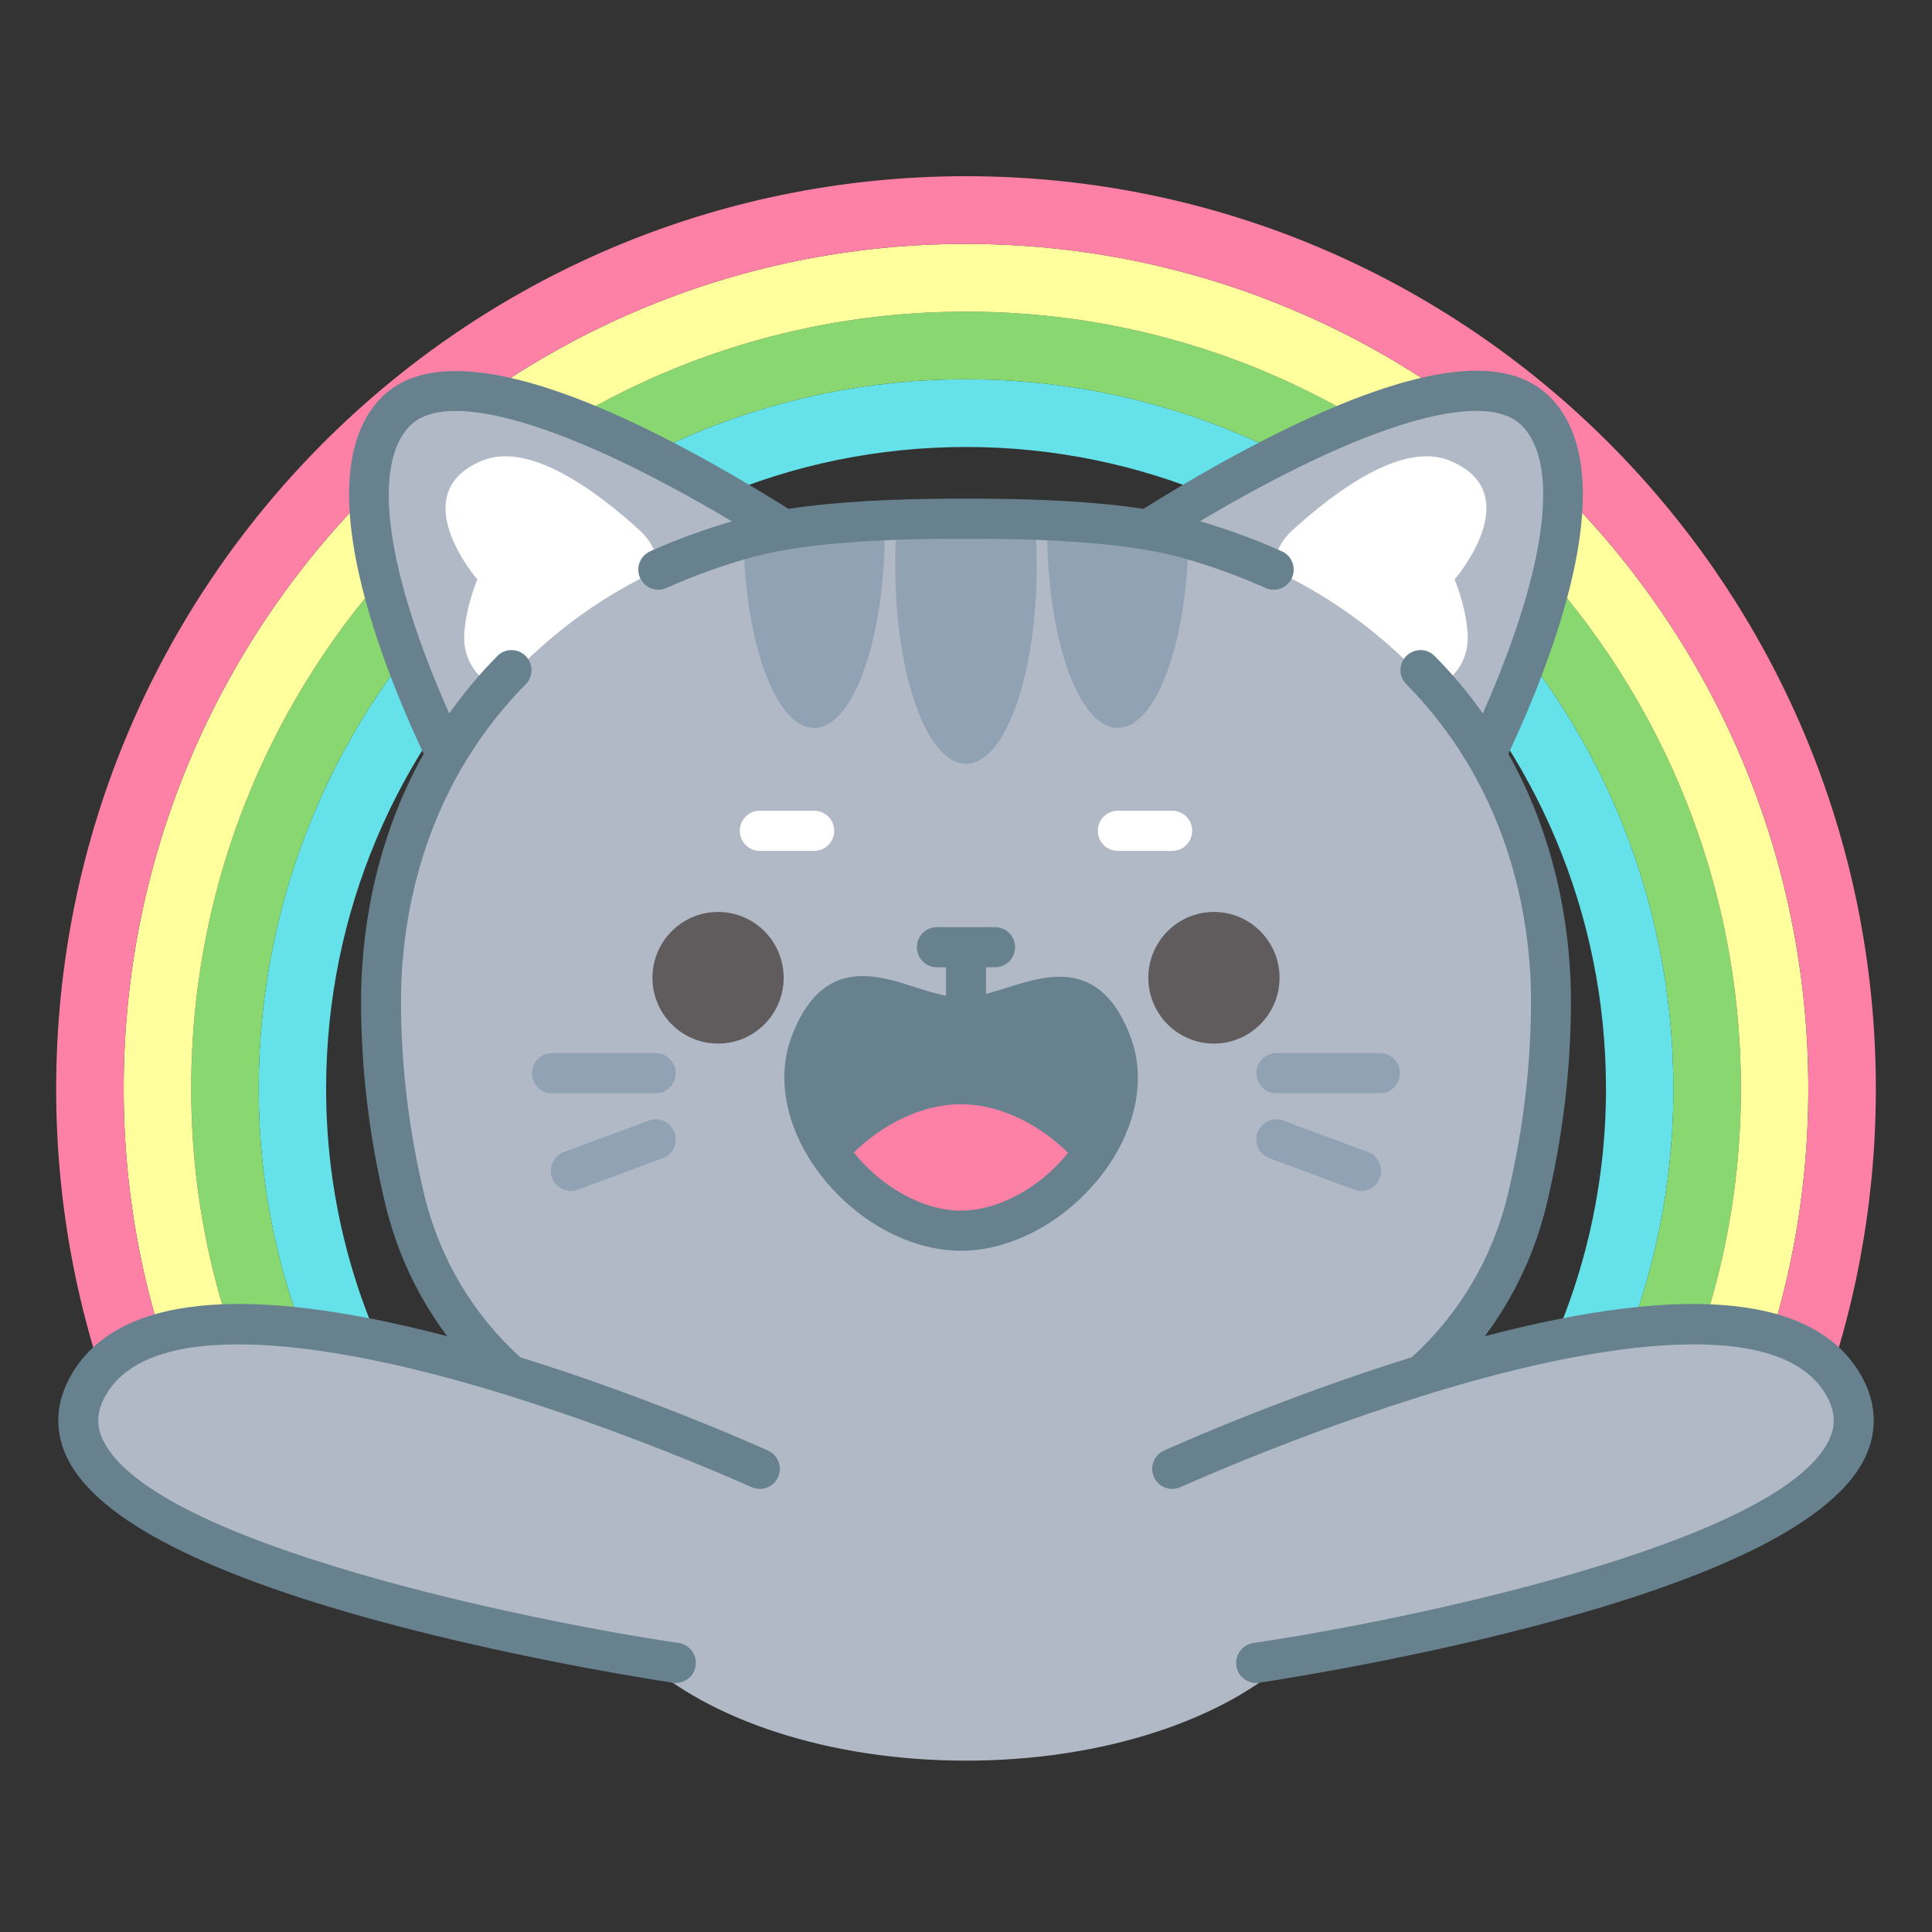
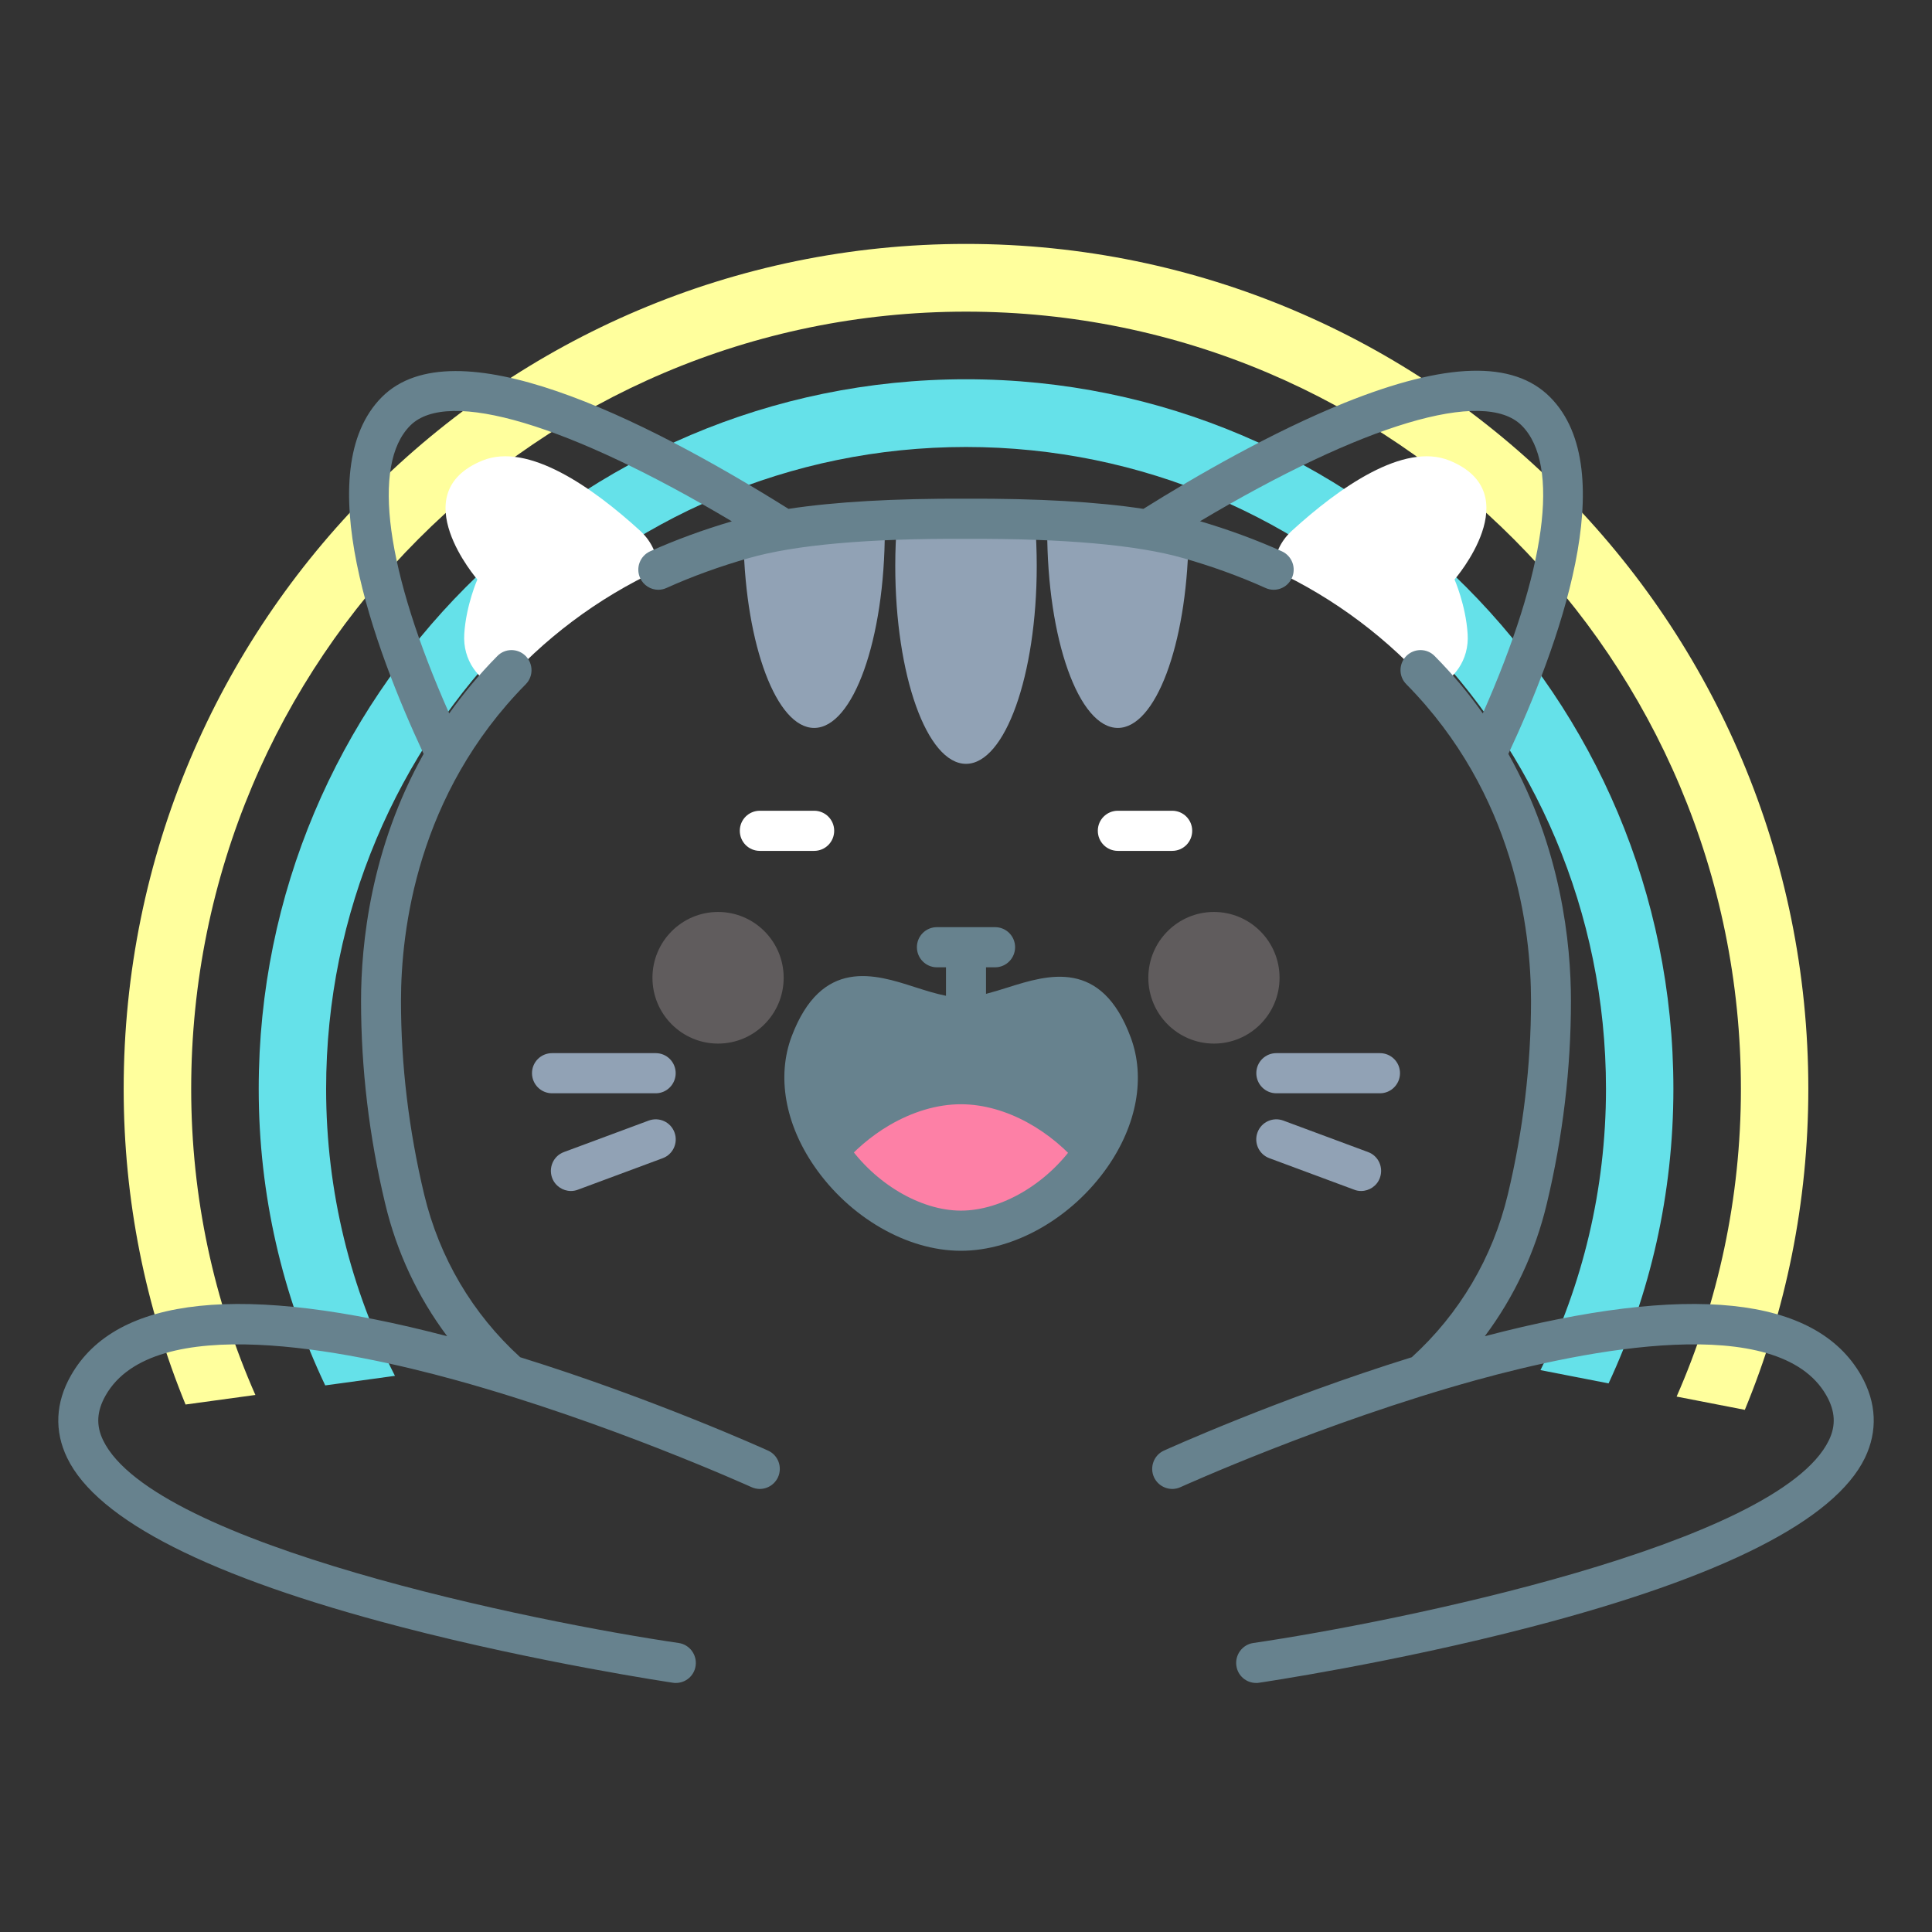
<svg xmlns="http://www.w3.org/2000/svg" version="1.0" preserveAspectRatio="xMidYMid meet" height="100" viewBox="0 0 75 75" zoomAndPan="magnify" width="100">
  <rect x="0" y="0" width="75" height="75" fill="#333333" stroke="none" />
  <defs>
    <clipPath id="f1972a30d8">
-       <path clip-rule="nonzero" d="M 2 6.844 L 73 6.844 L 73 56 L 2 56 Z M 2 6.844" />
-     </clipPath>
+       </clipPath>
    <clipPath id="1f0bd76f4d">
-       <path clip-rule="nonzero" d="M 3 15 L 72 15 L 72 68.344 L 3 68.344 Z M 3 15" />
-     </clipPath>
+       </clipPath>
  </defs>
  <path fill-rule="nonzero" fill-opacity="1" d="M 64.961 42.27 C 64.961 46.355 64.059 50.23 62.445 53.703 L 59.801 53.188 C 61.426 49.898 62.344 46.191 62.344 42.27 C 62.344 28.508 51.223 17.352 37.5 17.352 C 23.781 17.352 12.66 28.508 12.66 42.27 C 12.66 46.281 13.625 50.07 15.332 53.41 L 12.625 53.781 C 10.969 50.297 10.043 46.391 10.043 42.27 C 10.043 27.055 22.336 14.723 37.5 14.723 C 52.668 14.723 64.961 27.055 64.961 42.27 Z M 64.961 42.27" fill="#65e1e9" />
-   <path fill-rule="nonzero" fill-opacity="1" d="M 67.582 42.27 C 67.582 46.52 66.691 50.562 65.086 54.215 L 62.445 53.703 C 64.059 50.23 64.961 46.355 64.961 42.27 C 64.961 27.055 52.668 14.723 37.5 14.723 C 22.336 14.723 10.043 27.055 10.043 42.27 C 10.043 46.391 10.969 50.297 12.625 53.781 L 9.914 54.152 C 8.312 50.52 7.422 46.5 7.422 42.27 C 7.422 25.602 20.891 12.098 37.5 12.098 C 54.113 12.098 67.582 25.602 67.582 42.27 Z M 67.582 42.27" fill="#89d770" />
  <path fill-rule="nonzero" fill-opacity="1" d="M 70.199 42.27 C 70.199 46.684 69.32 50.891 67.734 54.73 L 65.086 54.215 C 66.691 50.562 67.582 46.52 67.582 42.27 C 67.582 25.605 54.113 12.098 37.5 12.098 C 20.891 12.098 7.422 25.605 7.422 42.27 C 7.422 46.5 8.312 50.523 9.914 54.152 L 7.203 54.523 C 5.656 50.746 4.801 46.605 4.801 42.27 C 4.801 24.152 19.441 9.469 37.5 9.469 C 55.562 9.469 70.199 24.152 70.199 42.27 Z M 70.199 42.27" fill="#ffff9d" />
  <g clip-path="url(#f1972a30d8)">
    <path fill-rule="nonzero" fill-opacity="1" d="M 72.82 42.27 C 72.82 46.848 71.957 51.223 70.379 55.242 L 67.734 54.73 C 69.32 50.891 70.199 46.684 70.199 42.27 C 70.199 24.152 55.562 9.469 37.5 9.469 C 19.441 9.469 4.801 24.152 4.801 42.27 C 4.801 46.605 5.656 50.746 7.203 54.523 L 4.492 54.898 C 3 50.977 2.18 46.719 2.18 42.27 C 2.18 22.699 17.996 6.84 37.5 6.84 C 57.008 6.84 72.82 22.699 72.82 42.27 Z M 72.82 42.27" fill="#fd80a6" />
  </g>
  <g clip-path="url(#1f0bd76f4d)">
    <path fill-rule="nonzero" fill-opacity="1" d="M 71.574 53.781 C 69.418 49.996 61.684 51.383 55.195 53.383 C 57.191 51.617 58.645 49.254 59.293 46.543 C 59.906 43.984 60.211 41.422 60.211 38.859 C 60.211 35.895 59.531 32.453 57.676 29.309 C 59.242 26.027 62.301 18.652 59.625 15.969 C 56.93 13.262 48.336 18.184 44.555 20.566 C 42.684 20.254 40.266 20.129 37.5 20.141 C 34.734 20.129 32.316 20.254 30.445 20.566 C 26.66 18.18 18.07 13.266 15.375 15.969 C 12.699 18.652 15.758 26.023 17.324 29.305 C 15.469 32.449 14.793 35.895 14.793 38.859 C 14.793 41.422 15.098 43.984 15.707 46.543 C 16.355 49.254 17.809 51.617 19.805 53.383 C 13.316 51.383 5.586 49.996 3.426 53.781 C 0.059 59.699 19.492 63.426 24.879 64.336 C 27.445 66.738 32.137 68.348 37.5 68.348 C 42.863 68.348 47.555 66.738 50.121 64.336 C 55.508 63.426 74.941 59.699 71.574 53.781 Z M 71.574 53.781" fill="#b1b9c6" />
  </g>
  <path fill-rule="nonzero" fill-opacity="1" d="M 40.246 21.969 C 40.246 26.215 39.016 29.652 37.5 29.652 C 35.984 29.652 34.754 26.215 34.754 21.969 C 34.754 21.387 34.777 20.824 34.824 20.281 C 36.609 20.199 38.395 20.199 40.18 20.281 C 40.223 20.824 40.246 21.391 40.246 21.969 Z M 40.246 21.969" fill="#91a2b5" />
  <path fill-rule="nonzero" fill-opacity="1" d="M 34.348 20.574 C 34.348 24.816 33.121 28.258 31.605 28.258 C 30.148 28.258 28.949 25.059 28.863 21.027 C 29.809 20.781 30.781 20.605 31.781 20.504 C 32.637 20.418 33.492 20.352 34.348 20.305 C 34.348 20.398 34.348 20.484 34.348 20.574 Z M 34.348 20.574" fill="#91a2b5" />
  <path fill-rule="nonzero" fill-opacity="1" d="M 46.137 20.992 C 46.059 25.039 44.859 28.258 43.395 28.258 C 41.879 28.258 40.652 24.816 40.652 20.574 C 40.652 20.484 40.652 20.398 40.656 20.305 C 41.637 20.359 42.621 20.438 43.602 20.543 C 44.469 20.633 45.312 20.785 46.137 20.992 Z M 46.137 20.992" fill="#91a2b5" />
  <path fill-rule="nonzero" fill-opacity="1" d="M 56.465 22.496 C 56.465 22.496 56.902 23.492 56.973 24.605 C 57.043 25.637 56.422 26.422 55.613 26.75 C 53.914 24.809 51.812 23.223 49.441 22.121 C 49.465 21.562 49.695 21.016 50.152 20.602 C 51.973 18.941 54.488 17.152 56.27 17.879 C 59.375 19.148 56.465 22.496 56.465 22.496 Z M 56.465 22.496" fill="#ffffff" />
  <path fill-rule="nonzero" fill-opacity="1" d="M 18.531 22.496 C 18.531 22.496 18.094 23.492 18.023 24.605 C 17.957 25.637 18.574 26.422 19.387 26.75 C 21.086 24.809 23.184 23.223 25.559 22.121 C 25.535 21.562 25.301 21.016 24.848 20.602 C 23.027 18.941 20.508 17.152 18.727 17.879 C 15.625 19.148 18.531 22.496 18.531 22.496 Z M 18.531 22.496" fill="#ffffff" />
  <path fill-rule="nonzero" fill-opacity="1" d="M 49.672 37.957 C 49.672 36.547 48.531 35.402 47.125 35.402 C 45.719 35.402 44.578 36.547 44.578 37.957 C 44.578 39.367 45.719 40.512 47.125 40.512 C 48.531 40.512 49.672 39.367 49.672 37.957 Z M 49.672 37.957" fill="#605c5d" />
  <path fill-rule="nonzero" fill-opacity="1" d="M 30.422 37.957 C 30.422 36.547 29.281 35.402 27.875 35.402 C 26.469 35.402 25.328 36.547 25.328 37.957 C 25.328 39.367 26.469 40.512 27.875 40.512 C 29.281 40.512 30.422 39.367 30.422 37.957 Z M 30.422 37.957" fill="#605c5d" />
  <path fill-rule="nonzero" fill-opacity="1" d="M 53.57 42.441 L 49.547 42.441 C 49.117 42.441 48.77 42.09 48.77 41.66 C 48.77 41.23 49.117 40.883 49.547 40.883 L 53.57 40.883 C 54 40.883 54.348 41.23 54.348 41.66 C 54.348 42.09 54 42.441 53.57 42.441 Z M 53.57 42.441" fill="#91a2b5" />
  <path fill-rule="nonzero" fill-opacity="1" d="M 52.84 46.234 C 52.75 46.234 52.656 46.219 52.57 46.184 L 49.277 44.961 C 48.871 44.812 48.668 44.363 48.816 43.961 C 48.965 43.555 49.414 43.352 49.816 43.5 L 53.109 44.723 C 53.512 44.871 53.715 45.32 53.566 45.727 C 53.453 46.039 53.152 46.234 52.84 46.234 Z M 52.84 46.234" fill="#91a2b5" />
  <path fill-rule="nonzero" fill-opacity="1" d="M 25.457 42.441 L 21.43 42.441 C 21 42.441 20.652 42.09 20.652 41.66 C 20.652 41.23 21 40.883 21.43 40.883 L 25.457 40.883 C 25.883 40.883 26.23 41.23 26.23 41.66 C 26.23 42.09 25.883 42.441 25.457 42.441 Z M 25.457 42.441" fill="#91a2b5" />
  <path fill-rule="nonzero" fill-opacity="1" d="M 22.164 46.234 C 21.848 46.234 21.551 46.039 21.434 45.727 C 21.285 45.32 21.488 44.871 21.891 44.723 L 25.184 43.5 C 25.59 43.352 26.035 43.555 26.184 43.961 C 26.332 44.363 26.129 44.812 25.727 44.961 L 22.434 46.184 C 22.344 46.219 22.25 46.234 22.164 46.234 Z M 22.164 46.234" fill="#91a2b5" />
  <path fill-rule="nonzero" fill-opacity="1" d="M 45.504 33.031 L 43.395 33.031 C 42.965 33.031 42.617 32.684 42.617 32.25 C 42.617 31.82 42.965 31.473 43.395 31.473 L 45.504 31.473 C 45.934 31.473 46.281 31.82 46.281 32.25 C 46.281 32.684 45.934 33.031 45.504 33.031 Z M 45.504 33.031" fill="#ffffff" />
  <path fill-rule="nonzero" fill-opacity="1" d="M 31.605 33.031 L 29.496 33.031 C 29.066 33.031 28.719 32.684 28.719 32.25 C 28.719 31.82 29.066 31.473 29.496 31.473 L 31.605 31.473 C 32.035 31.473 32.383 31.82 32.383 32.25 C 32.383 32.684 32.035 33.031 31.605 33.031 Z M 31.605 33.031" fill="#ffffff" />
  <path fill-rule="nonzero" fill-opacity="1" d="M 41.992 45.332 C 41.457 45.977 40.801 46.539 40.082 46.961 C 39.211 47.473 38.246 47.777 37.289 47.773 C 35.547 47.77 33.785 46.738 32.617 45.312 C 31.754 44.266 31.211 43.008 31.227 41.789 C 31.227 41.352 31.305 40.926 31.457 40.516 C 32.75 37.078 35.027 39.492 37.316 39.496 C 39.605 39.504 41.902 37.109 43.168 40.555 C 43.746 42.129 43.156 43.926 41.992 45.332 Z M 41.992 45.332" fill="#67828e" />
  <path fill-rule="nonzero" fill-opacity="1" d="M 41.992 45.332 C 41.457 45.977 40.801 46.539 40.082 46.961 C 39.211 47.473 38.246 47.777 37.289 47.773 C 35.547 47.77 33.785 46.738 32.617 45.312 C 33.152 44.664 33.809 44.102 34.527 43.68 C 35.398 43.172 36.363 42.863 37.32 42.867 C 39.062 42.875 40.824 43.906 41.992 45.332 Z M 41.992 45.332" fill="#fd80a6" />
  <path fill-rule="nonzero" fill-opacity="1" d="M 43.898 40.281 C 42.758 37.188 40.664 37.848 39.137 38.328 C 38.852 38.418 38.562 38.508 38.277 38.582 L 38.277 37.551 L 38.629 37.551 C 39.059 37.551 39.406 37.199 39.406 36.77 C 39.406 36.34 39.059 35.992 38.629 35.992 L 36.371 35.992 C 35.941 35.992 35.594 36.34 35.594 36.77 C 35.594 37.199 35.941 37.551 36.371 37.551 L 36.723 37.551 L 36.723 38.656 C 36.324 38.578 35.91 38.445 35.504 38.316 C 33.98 37.824 31.895 37.152 30.73 40.238 C 30.152 41.781 30.473 43.617 31.609 45.27 C 32.977 47.258 35.203 48.551 37.289 48.555 C 37.293 48.555 37.297 48.555 37.305 48.555 C 39.383 48.555 41.609 47.281 42.988 45.309 C 44.137 43.66 44.469 41.828 43.898 40.281 Z M 41.715 44.414 C 40.637 45.961 38.867 46.996 37.305 46.996 C 37.301 46.996 37.293 46.996 37.293 46.996 C 35.727 46.992 33.957 45.941 32.887 44.387 C 32.043 43.156 31.789 41.848 32.188 40.789 C 32.566 39.777 32.949 39.441 33.523 39.441 C 33.918 39.441 34.398 39.598 35.027 39.801 C 35.719 40.023 36.5 40.273 37.316 40.277 C 37.32 40.277 37.324 40.277 37.328 40.277 C 38.137 40.277 38.918 40.031 39.605 39.816 C 41.164 39.32 41.812 39.117 42.441 40.824 C 42.828 41.883 42.566 43.191 41.715 44.414 Z M 41.715 44.414" fill="#67828e" />
  <path fill-rule="nonzero" fill-opacity="1" d="M 72.25 53.395 C 70.488 50.305 65.574 49.793 57.641 51.871 C 58.777 50.352 59.598 48.613 60.047 46.727 C 60.672 44.121 60.984 41.473 60.984 38.859 C 60.984 36.641 60.609 32.934 58.555 29.266 C 60.473 25.16 63.02 18.27 60.172 15.414 C 58.742 13.98 56.137 14.055 52.207 15.633 C 49.371 16.777 46.434 18.473 44.387 19.754 C 42.594 19.48 40.289 19.348 37.504 19.359 C 34.715 19.348 32.406 19.48 30.609 19.754 C 24.902 16.18 17.629 12.605 14.824 15.414 C 11.977 18.273 14.527 25.16 16.445 29.266 C 14.391 32.934 14.016 36.641 14.016 38.859 C 14.016 41.473 14.328 44.121 14.953 46.727 C 15.402 48.613 16.223 50.355 17.359 51.871 C 9.426 49.793 4.512 50.305 2.754 53.395 C 2.152 54.449 2.102 55.555 2.609 56.598 C 3.781 59.016 8.137 61.223 15.543 63.152 C 20.934 64.555 26.074 65.316 26.125 65.324 C 26.164 65.332 26.199 65.332 26.238 65.332 C 26.617 65.332 26.949 65.055 27.004 64.668 C 27.066 64.242 26.773 63.844 26.348 63.781 C 20.801 62.969 5.977 59.969 4.004 55.914 C 3.723 55.336 3.754 54.781 4.102 54.168 C 5.961 50.902 13.422 52.395 17.703 53.578 C 23.605 55.207 29.117 57.707 29.172 57.73 C 29.566 57.91 30.023 57.734 30.203 57.344 C 30.379 56.949 30.207 56.488 29.816 56.312 C 29.766 56.289 25.375 54.297 20.195 52.688 C 18.344 51.004 17.055 48.824 16.465 46.363 C 15.871 43.875 15.566 41.352 15.566 38.859 C 15.566 36.098 16.195 30.832 20.41 26.562 C 20.711 26.258 20.707 25.766 20.402 25.461 C 20.098 25.16 19.605 25.16 19.305 25.469 C 18.594 26.188 17.977 26.938 17.438 27.695 C 14.984 22.168 14.41 18.035 15.926 16.52 C 17.383 15.055 22.098 16.48 28.41 20.238 C 27.297 20.566 26.23 20.957 25.238 21.402 C 24.844 21.582 24.672 22.043 24.848 22.434 C 24.977 22.723 25.262 22.895 25.555 22.895 C 25.664 22.895 25.77 22.871 25.875 22.824 C 26.871 22.375 27.949 21.984 29.074 21.664 C 30.867 21.152 33.699 20.898 37.504 20.918 C 41.297 20.902 44.133 21.152 45.926 21.664 C 47.051 21.984 48.129 22.375 49.125 22.824 C 49.516 23.004 49.977 22.828 50.152 22.434 C 50.328 22.043 50.156 21.582 49.762 21.402 C 48.77 20.957 47.699 20.562 46.586 20.234 C 52.898 16.477 57.613 15.051 59.074 16.52 C 60.586 18.035 60.012 22.164 57.562 27.695 C 57.027 26.934 56.406 26.188 55.695 25.469 C 55.395 25.16 54.902 25.16 54.598 25.461 C 54.293 25.766 54.289 26.258 54.594 26.562 C 58.805 30.832 59.434 36.098 59.434 38.859 C 59.434 41.352 59.129 43.875 58.535 46.363 C 57.949 48.82 56.656 51.004 54.805 52.688 C 49.625 54.297 45.234 56.289 45.184 56.312 C 44.793 56.488 44.621 56.953 44.797 57.344 C 44.977 57.734 45.438 57.91 45.828 57.73 C 45.883 57.707 51.379 55.215 57.281 53.582 C 61.566 52.398 69.035 50.898 70.898 54.168 C 71.246 54.781 71.277 55.336 70.996 55.914 C 69.027 59.969 54.199 62.969 48.652 63.781 C 48.227 63.844 47.934 64.242 47.996 64.668 C 48.051 65.055 48.383 65.332 48.762 65.332 C 48.801 65.332 48.84 65.332 48.875 65.324 C 48.93 65.316 54.066 64.559 59.457 63.152 C 66.867 61.223 71.219 59.016 72.395 56.598 C 72.898 55.555 72.848 54.449 72.25 53.395 Z M 72.25 53.395" fill="#67828e" />
</svg>